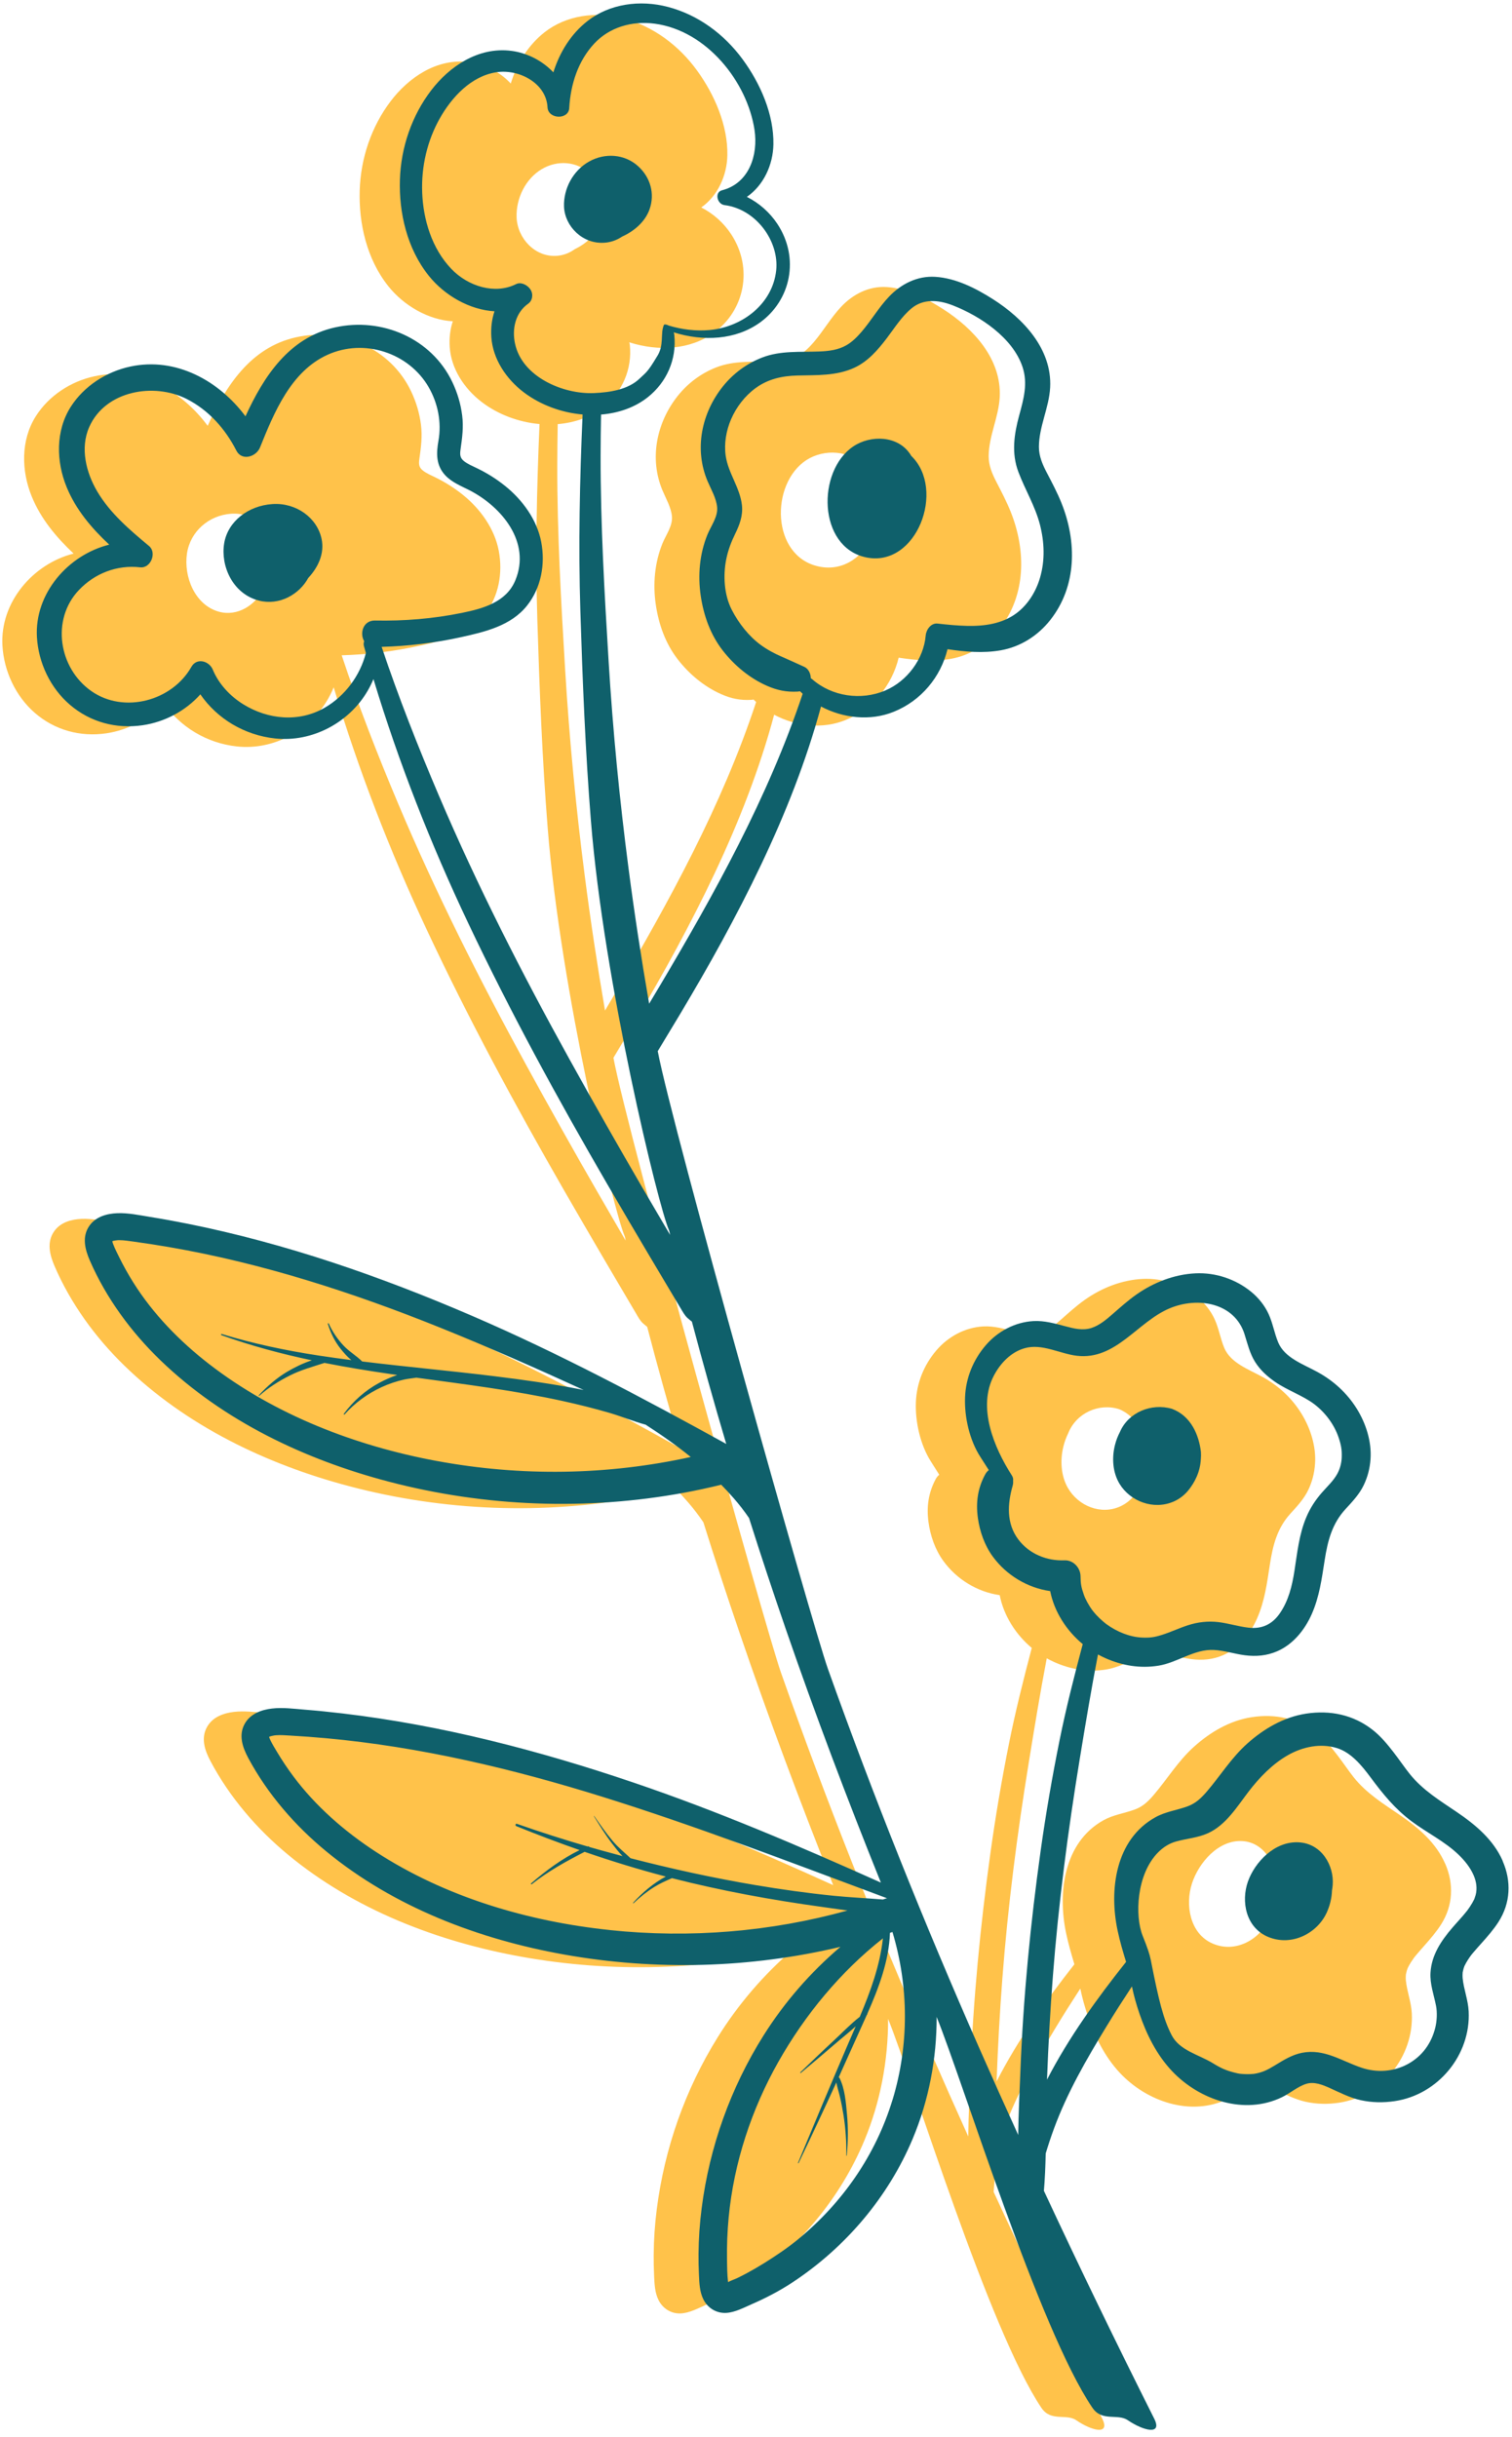
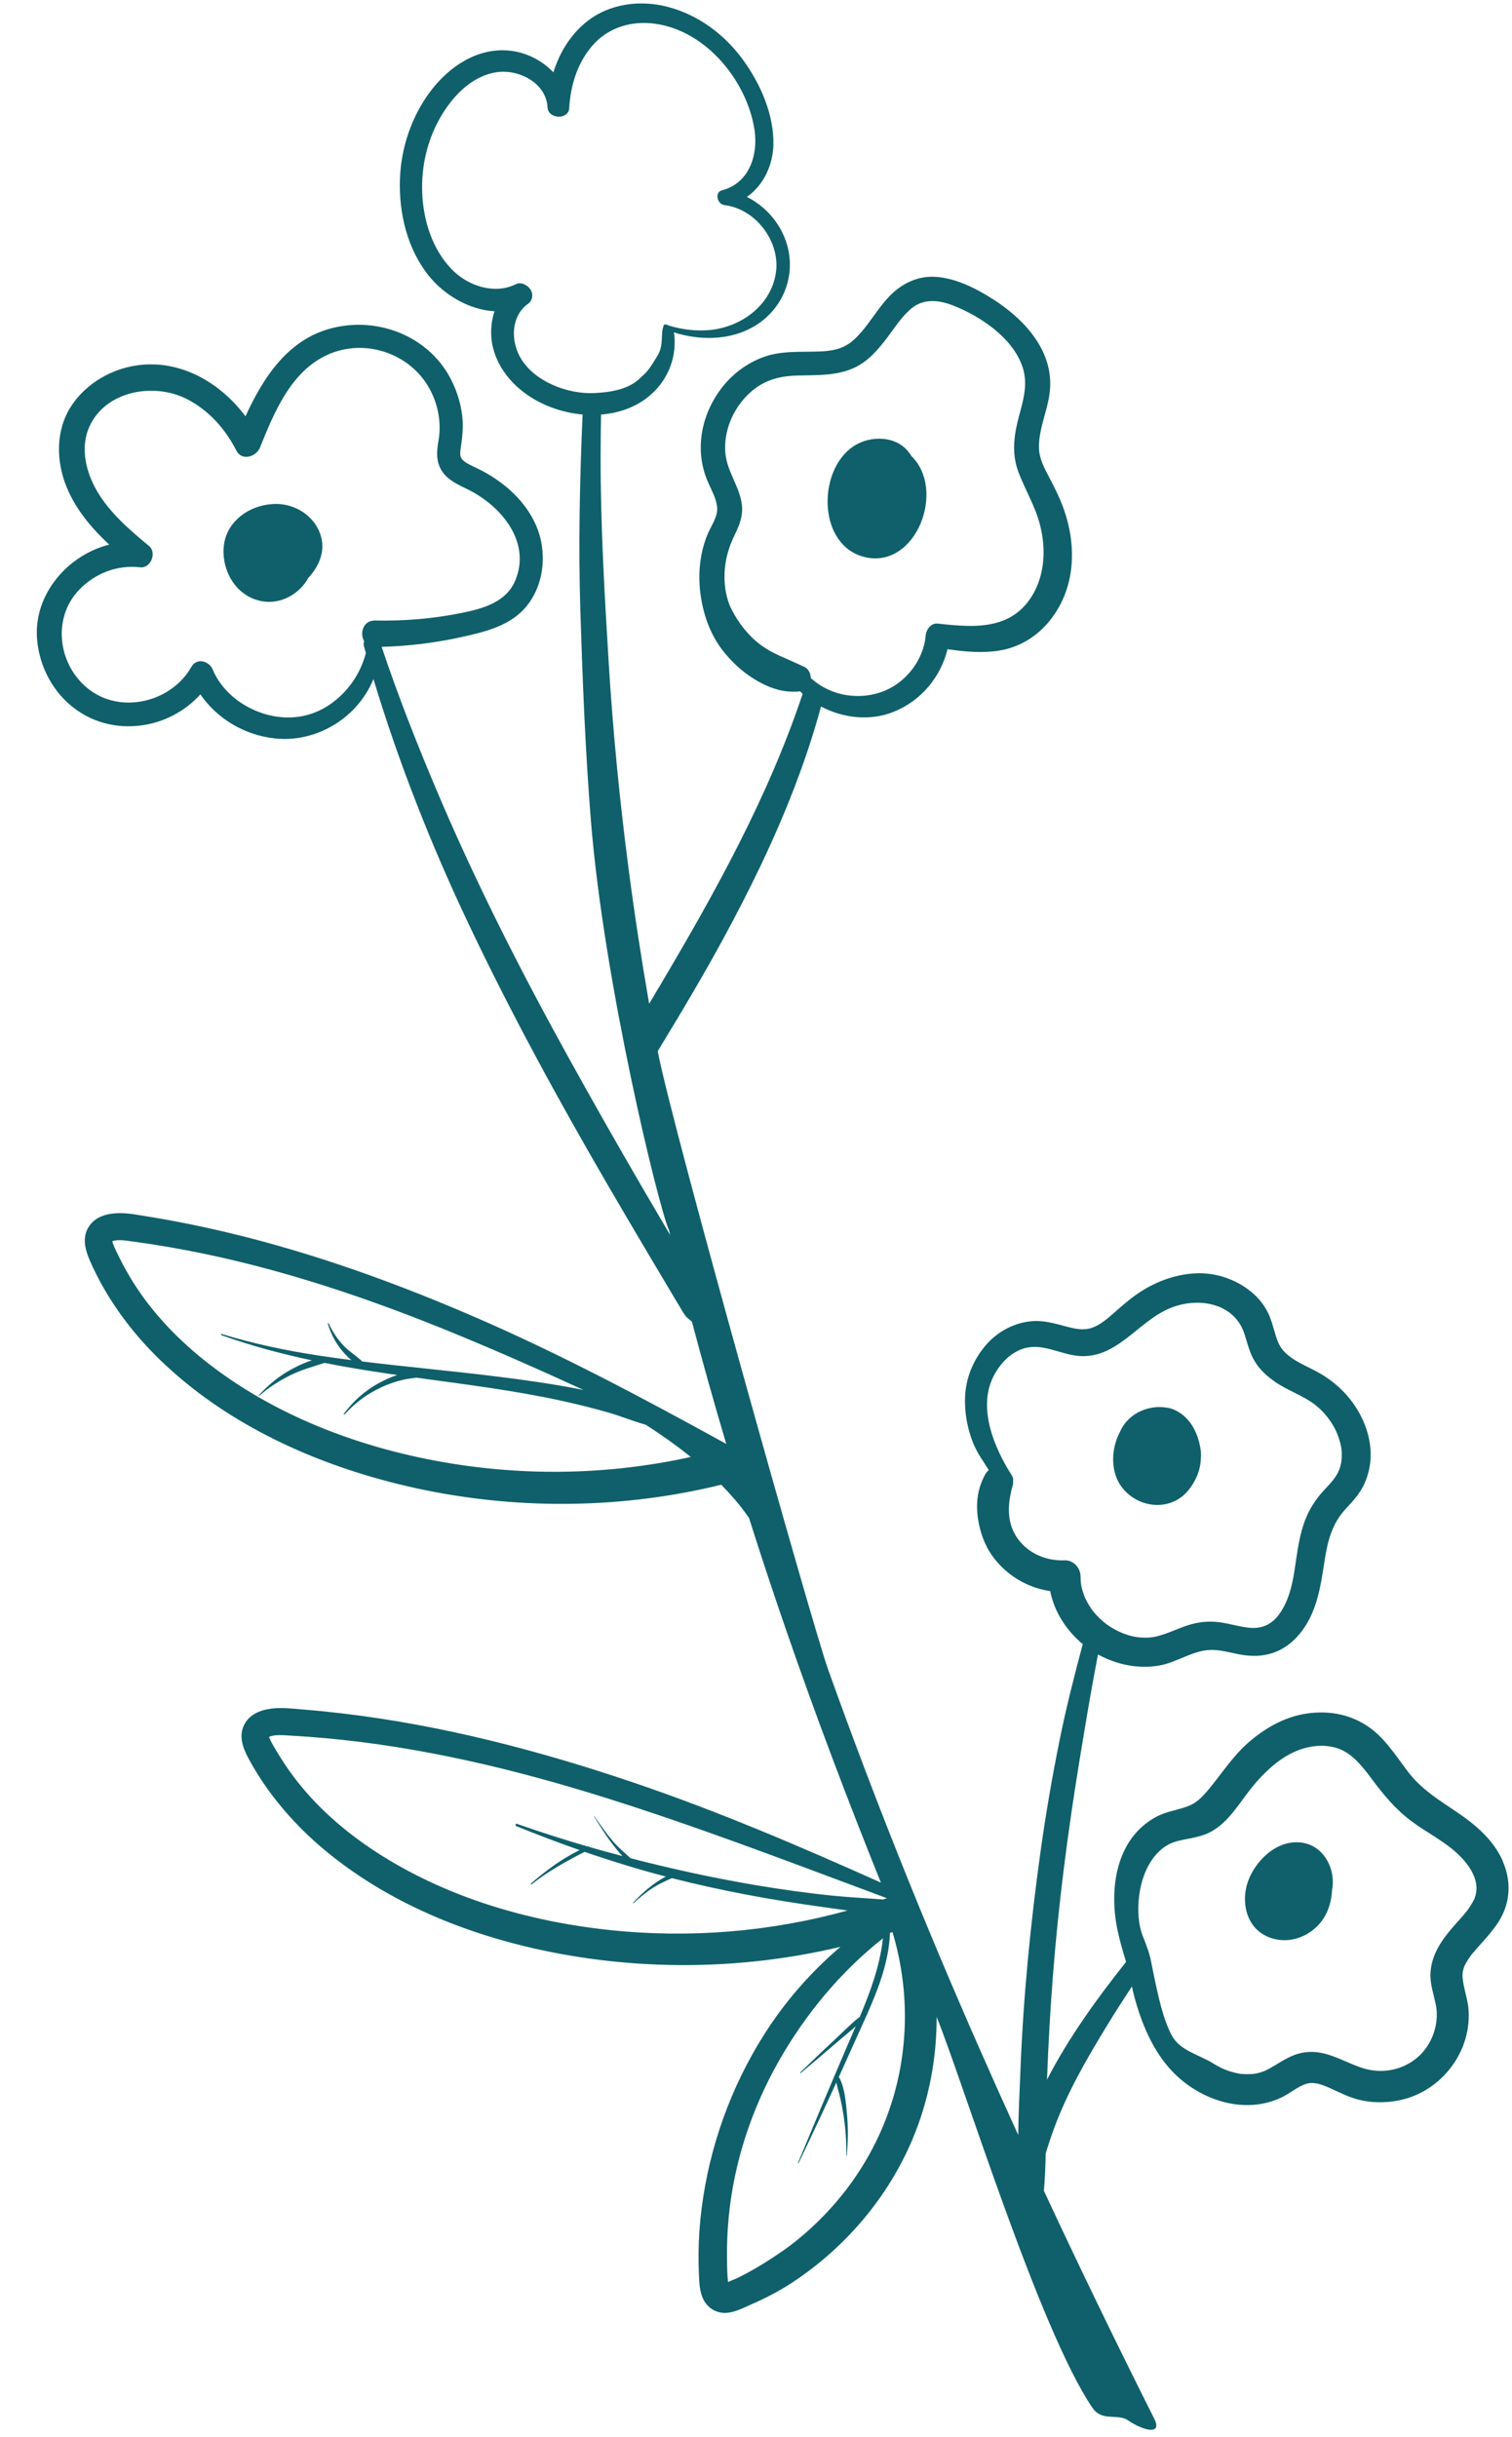
<svg xmlns="http://www.w3.org/2000/svg" fill="none" height="211.9" preserveAspectRatio="xMidYMid meet" style="fill: none" version="1" viewBox="70.8 22.7 131.5 211.9" width="131.5" zoomAndPan="magnify">
  <g id="change1_1">
-     <path d="M196.486 184.77C195.693 182.946 194.172 181.653 192.57 180.554C191.111 179.555 189.657 178.665 188.538 177.264C188.14 176.765 187.6 175.969 187.134 175.362C186.599 174.661 186.043 173.984 185.348 173.433C183.7 172.128 181.711 171.712 179.653 172.03C177.744 172.325 176.038 173.34 174.619 174.619C173.275 175.833 172.294 177.43 171.181 178.742C170.668 179.347 170.211 179.798 169.477 180.065C168.569 180.395 167.629 180.515 166.77 180.991C163.307 182.917 162.778 187.316 163.523 190.827C163.715 191.737 163.973 192.629 164.241 193.517C161.76 196.678 159.331 200.066 157.474 203.709C157.584 200.715 157.749 197.72 157.978 194.732C158.458 188.448 159.262 182.196 160.273 175.977C160.764 172.952 161.26 169.921 161.837 166.91C162.046 167.028 162.259 167.135 162.477 167.233C163.922 167.878 165.442 168.134 167.014 167.881C168.644 167.616 170.079 166.432 171.762 166.52C172.655 166.566 173.526 166.863 174.413 166.979C175.368 167.104 176.293 167.022 177.181 166.633C178.546 166.034 179.54 164.781 180.13 163.439C180.796 161.924 180.994 160.364 181.244 158.744C181.501 157.081 181.878 155.587 183.034 154.32C183.612 153.687 184.211 153.047 184.583 152.264C184.928 151.541 185.114 150.799 185.17 149.999C185.277 148.477 184.772 146.895 183.977 145.611C183.145 144.267 181.992 143.21 180.616 142.45C179.393 141.775 177.819 141.23 177.269 139.902C176.935 139.095 176.805 138.226 176.439 137.426C176.105 136.696 175.576 136.029 174.958 135.519C173.632 134.42 171.915 133.834 170.189 133.915C168.364 134.002 166.603 134.699 165.12 135.754C164.392 136.272 163.737 136.871 163.066 137.461C162.54 137.923 161.967 138.414 161.293 138.64C160.536 138.893 159.785 138.698 159.039 138.498C158.15 138.259 157.234 137.993 156.303 138.048C154.721 138.14 153.25 138.938 152.227 140.142C151.152 141.408 150.522 142.968 150.456 144.631C150.389 146.348 150.84 148.361 151.774 149.816C152.015 150.192 152.249 150.569 152.488 150.945C152.368 151.042 152.26 151.17 152.174 151.332C151.542 152.518 151.374 153.736 151.551 155.063C151.712 156.254 152.128 157.458 152.838 158.435C154.01 160.052 155.795 161.134 157.746 161.418C158.096 163.204 159.134 164.833 160.534 166.008C159.809 168.755 159.117 171.503 158.558 174.291C157.923 177.461 157.382 180.641 156.938 183.843C156.054 190.205 155.439 196.611 155.194 203.03C155.125 204.835 155.029 206.665 155.011 208.491C153.892 206.01 152.787 203.524 151.702 201.031C146.993 190.226 142.639 179.263 138.719 168.146C137.405 164.423 125.365 121.212 124.151 114.686C124.157 114.676 124.162 114.669 124.168 114.66C124.803 113.602 125.436 112.541 126.063 111.477C127.303 109.379 128.513 107.266 129.67 105.121C131.993 100.809 134.126 96.41 135.862 91.826C136.729 89.538 137.497 87.216 138.128 84.853C140.022 85.867 142.335 86.13 144.337 85.317C146.696 84.36 148.372 82.313 148.958 79.892C150.467 80.118 151.973 80.261 153.502 79.992C155.2 79.692 156.69 78.731 157.747 77.378C160.042 74.447 160.045 70.578 158.707 67.222C158.35 66.326 157.909 65.487 157.468 64.631C157.1 63.92 156.783 63.196 156.786 62.381C156.789 60.631 157.655 58.991 157.747 57.238C157.919 53.913 155.447 51.263 152.835 49.588C151.369 48.648 149.676 47.773 147.912 47.662C146.377 47.566 144.989 48.279 143.956 49.377C143.069 50.317 142.428 51.452 141.592 52.434C141.217 52.872 140.812 53.286 140.312 53.58C139.61 53.993 138.791 54.092 137.989 54.124C136.352 54.188 134.677 54.034 133.114 54.639C131.782 55.156 130.621 56.022 129.733 57.141C127.896 59.46 127.255 62.581 128.418 65.349C128.718 66.067 129.167 66.819 129.239 67.607C129.313 68.433 128.712 69.225 128.413 69.963C127.736 71.637 127.574 73.488 127.833 75.267C128.084 76.984 128.668 78.645 129.732 80.022C130.726 81.309 132.042 82.417 133.537 83.073C134.396 83.45 135.177 83.612 136.119 83.562C136.192 83.557 136.264 83.548 136.336 83.531C136.34 83.536 136.343 83.541 136.348 83.545C136.418 83.615 136.49 83.683 136.563 83.748C133.586 92.76 129.001 101.076 124.214 109.231C123.95 109.68 123.685 110.128 123.419 110.576C122.752 106.686 122.16 102.784 121.657 98.871C120.889 92.919 120.314 86.942 119.952 80.953C119.595 75.032 119.255 69.066 119.267 63.133C119.269 61.95 119.284 60.765 119.304 59.582C120.788 59.462 122.197 58.972 123.314 58.075C124.911 56.79 125.792 54.82 125.577 52.698C125.568 52.614 125.549 52.538 125.525 52.467C128.061 53.276 130.829 53.128 132.901 51.622C135.533 49.712 136.336 46.048 134.398 43.08C133.751 42.091 132.837 41.272 131.787 40.741C133.215 39.746 134.029 37.97 134.059 36.196C134.104 33.637 132.976 30.973 131.42 28.829C129.848 26.663 127.629 24.997 125.049 24.305C122.618 23.654 120.021 24.042 118.153 25.512C116.722 26.639 115.762 28.222 115.221 29.963C114.293 28.966 112.99 28.279 111.616 28.1C108.775 27.733 106.306 29.475 104.764 31.516C103.108 33.703 102.167 36.454 102.083 39.273C101.999 42.099 102.679 45.209 104.567 47.581C105.92 49.284 108.067 50.523 110.182 50.641C109.944 51.347 109.859 52.122 109.914 52.903C110.043 54.762 111.168 56.495 112.698 57.663C114.133 58.758 115.929 59.417 117.723 59.576C117.48 65.245 117.357 70.911 117.532 76.585C117.72 82.631 117.955 88.699 118.434 94.726C119.546 108.774 124.222 128.13 125.108 130.146C125.168 130.283 125.178 130.438 125.212 130.583C124.4 129.19 123.59 127.795 122.786 126.4C120.671 122.727 118.596 119.031 116.562 115.312C112.512 107.912 108.7 100.349 105.421 92.571C103.636 88.334 101.963 84.051 100.518 79.686C102.802 79.62 105.084 79.345 107.313 78.847C109.376 78.387 111.605 77.856 112.973 76.106C114.186 74.553 114.54 72.514 114.179 70.599C113.816 68.678 112.573 66.957 111.076 65.747C110.32 65.137 109.513 64.628 108.642 64.204C108.285 64.03 107.894 63.867 107.58 63.619C107.214 63.33 107.212 63.035 107.276 62.587C107.417 61.594 107.54 60.666 107.415 59.662C107.289 58.642 107.003 57.683 106.567 56.755C104.785 52.981 100.536 51.136 96.526 52.036C92.587 52.921 90.429 56.275 88.862 59.73C86.597 56.654 82.909 54.583 79.014 55.422C76.954 55.865 75.037 57.114 73.907 58.91C72.597 60.985 72.652 63.646 73.557 65.867C74.355 67.828 75.69 69.415 77.201 70.839C73.669 71.733 70.791 75.077 71.012 78.852C71.142 81.059 72.153 83.237 73.829 84.693C75.568 86.203 77.787 86.803 80.056 86.47C81.949 86.192 83.738 85.229 85.001 83.796C86.458 85.92 88.782 87.329 91.406 87.612C94.588 87.956 97.749 86.241 99.331 83.475C99.517 83.147 99.68 82.814 99.822 82.472C101.986 89.704 104.729 96.754 107.934 103.591C111.543 111.293 115.582 118.777 119.819 126.149C121.01 128.218 122.212 130.281 123.42 132.342C124.032 133.384 124.647 134.428 125.261 135.469C125.551 135.961 125.841 136.453 126.132 136.946C126.301 137.233 126.462 137.54 126.709 137.768C126.854 137.901 126.973 137.988 127.086 138.084C128.01 141.627 128.995 145.155 130.028 148.667C122.911 144.704 115.724 140.833 108.255 137.578C100.401 134.156 92.291 131.306 83.883 129.603C82.821 129.389 81.756 129.192 80.686 129.017C79.772 128.869 78.831 128.66 77.9 128.696C77.001 128.733 76.064 128.993 75.516 129.768C74.844 130.719 75.123 131.828 75.549 132.813C76.946 136.048 79.07 138.974 81.587 141.429C86.961 146.673 93.96 150.035 101.161 151.94C109.388 154.116 118.069 154.452 126.438 152.887C127.453 152.698 128.46 152.478 129.464 152.232C129.507 152.222 129.548 152.209 129.589 152.195C129.96 152.575 130.32 152.968 130.67 153.373C131.138 153.917 131.572 154.486 131.974 155.081C132.98 158.292 134.028 161.489 135.115 164.673C137.637 172.068 140.373 179.381 143.263 186.635C136.317 183.487 129.307 180.453 122.091 177.98C113.99 175.2 105.677 173.011 97.16 171.993C96.084 171.864 95.007 171.754 93.925 171.666C93.002 171.591 92.048 171.459 91.123 171.571C90.229 171.678 89.317 172.014 88.834 172.83C88.239 173.833 88.606 174.914 89.111 175.861C90.763 178.975 93.115 181.72 95.82 183.964C101.597 188.758 108.845 191.546 116.174 192.865C123.993 194.271 132.078 194.047 139.804 192.194C137.245 194.394 135.022 196.966 133.22 199.863C130.398 204.396 128.591 209.521 127.92 214.817C127.754 216.128 127.662 217.449 127.652 218.77C127.647 219.375 127.658 219.982 127.688 220.587C127.722 221.307 127.745 222.05 128.068 222.709C128.436 223.454 129.179 223.925 130.017 223.879C130.783 223.838 131.547 223.418 132.234 223.115C133.456 222.576 134.646 221.944 135.757 221.2C140.282 218.164 143.9 213.843 145.991 208.801C147.369 205.48 148.048 201.871 148.038 198.264C150.288 203.86 156.799 225.282 161.371 232.088C162.203 233.328 163.53 232.567 164.401 233.167C165.74 234.09 167.392 234.5 166.664 233.037C163.422 226.509 160.269 219.937 157.22 213.316C157.309 212.241 157.35 211.162 157.375 210.083C157.582 209.374 157.814 208.673 158.064 207.98C159.203 204.835 160.855 201.946 162.576 199.092C163.28 197.924 164.012 196.774 164.755 195.629C164.92 196.431 165.143 197.221 165.402 197.986C166.014 199.797 166.884 201.562 168.201 202.967C170.545 205.467 174.394 206.791 177.6 205.216C178.304 204.871 178.973 204.275 179.694 204.055C180.36 203.853 181.052 204.13 181.708 204.426C182.568 204.818 183.423 205.268 184.352 205.473C185.317 205.686 186.276 205.699 187.248 205.556C190.97 205.002 193.771 201.551 193.586 197.785C193.537 196.796 193.161 195.879 193.068 194.909C193.059 194.809 193.059 194.71 193.061 194.612C193.061 194.605 193.07 194.472 193.071 194.409C193.088 194.337 193.128 194.152 193.146 194.09C193.167 194.015 193.195 193.94 193.221 193.866C193.306 193.686 193.404 193.512 193.511 193.342C193.596 193.208 193.686 193.078 193.779 192.948C193.79 192.934 193.798 192.923 193.804 192.914C193.851 192.855 193.9 192.795 193.949 192.735C194.19 192.443 194.445 192.161 194.695 191.876C195.208 191.294 195.723 190.699 196.138 190.044C197.174 188.413 197.257 186.521 196.489 184.765L196.486 184.77ZM163.277 148.519C163.374 148.114 163.515 147.72 163.696 147.353C164.403 145.57 166.371 144.694 168.121 145.241C169.762 145.898 170.418 147.651 170.586 149.142C170.601 149.371 170.599 149.6 170.58 149.828C170.528 150.939 170.091 151.925 169.472 152.721C169.31 152.923 169.128 153.106 168.926 153.27C168.724 153.432 168.503 153.572 168.259 153.686C166.562 154.479 164.571 153.67 163.664 152.075C163.084 151.054 162.985 149.736 163.277 148.519ZM140.945 62.704C142.441 61.736 144.801 61.781 145.883 63.353C145.915 63.399 145.944 63.448 145.973 63.495C149.007 66.311 146.431 72.883 142.032 71.969C137.857 71.102 137.764 64.759 140.945 62.702L140.945 62.704ZM115.73 41.599C115.672 39.968 116.493 38.258 117.913 37.411C119.277 36.598 120.97 36.709 122.14 37.821C123.24 38.867 123.644 40.41 123.159 41.857C122.781 42.983 121.85 43.859 120.783 44.371C120.347 44.688 119.836 44.897 119.254 44.946C117.358 45.103 115.794 43.434 115.73 41.599ZM93.722 73.896C93.018 75.33 91.447 76.349 89.823 75.891C87.731 75.301 86.767 72.828 87.06 70.844C87.347 68.909 88.964 67.515 90.89 67.376C92.785 67.239 94.433 68.603 94.781 70.453C95.02 71.728 94.524 72.932 93.722 73.896ZM181.781 186.82C181.769 186.993 181.748 187.162 181.719 187.332C181.697 188.069 181.523 188.81 181.25 189.446C180.428 191.359 178.258 192.594 176.244 191.706C174.28 190.841 173.859 188.35 174.469 186.481C175.06 184.674 176.766 182.684 178.844 182.803C180.841 182.92 181.909 185.003 181.78 186.82L181.781 186.82Z" fill="#ffc24a" />
-   </g>
+     </g>
  <g id="change2_1">
    <path d="M201.49 184.521C200.682 182.69 199.139 181.391 197.511 180.287C196.029 179.282 194.552 178.387 193.416 176.979C193.011 176.478 192.462 175.678 191.991 175.068C191.446 174.364 190.881 173.683 190.176 173.13C188.503 171.817 186.482 171.401 184.391 171.721C182.452 172.017 180.719 173.037 179.277 174.322C177.91 175.541 176.915 177.146 175.785 178.464C175.264 179.072 174.799 179.525 174.053 179.794C173.131 180.125 172.174 180.245 171.302 180.724C167.786 182.659 167.246 187.079 168.003 190.605C168.198 191.518 168.46 192.415 168.735 193.309C166.214 196.483 163.746 199.889 161.86 203.547C161.97 200.539 162.139 197.53 162.371 194.528C162.86 188.215 163.678 181.933 164.703 175.684C165.202 172.645 165.706 169.6 166.292 166.575C166.504 166.691 166.721 166.8 166.943 166.899C168.411 167.547 169.955 167.805 171.55 167.55C173.205 167.286 174.664 166.094 176.373 166.183C177.28 166.229 178.165 166.527 179.066 166.644C180.036 166.77 180.976 166.687 181.878 166.297C183.267 165.695 184.274 164.435 184.874 163.087C185.55 161.567 185.752 159.997 186.008 158.37C186.269 156.699 186.651 155.198 187.826 153.927C188.413 153.291 189.021 152.648 189.399 151.861C189.748 151.135 189.939 150.389 189.996 149.587C190.104 148.058 189.591 146.468 188.784 145.178C187.939 143.83 186.767 142.767 185.369 142.004C184.127 141.325 182.527 140.778 181.969 139.446C181.63 138.635 181.498 137.761 181.126 136.958C180.787 136.224 180.249 135.554 179.622 135.041C178.274 133.937 176.531 133.349 174.778 133.432C172.924 133.519 171.135 134.22 169.629 135.278C168.889 135.798 168.224 136.4 167.542 136.993C167.007 137.457 166.426 137.95 165.741 138.177C164.972 138.432 164.209 138.235 163.451 138.034C162.548 137.795 161.618 137.527 160.672 137.583C159.064 137.676 157.57 138.478 156.531 139.687C155.439 140.958 154.798 142.525 154.732 144.197C154.662 145.922 155.121 147.944 156.069 149.406C156.314 149.784 156.553 150.163 156.796 150.541C156.674 150.639 156.564 150.767 156.476 150.931C155.832 152.123 155.663 153.346 155.843 154.679C156.006 155.876 156.429 157.086 157.148 158.067C158.34 159.69 160.152 160.779 162.135 161.065C162.49 162.857 163.544 164.495 164.967 165.676C164.231 168.436 163.527 171.198 162.96 173.998C162.315 177.183 161.764 180.378 161.313 183.596C160.416 189.989 159.791 196.423 159.542 202.874C159.472 204.688 159.376 206.525 159.354 208.36C158.218 205.867 157.097 203.37 155.993 200.864C151.209 190.009 146.786 178.993 142.803 167.825C141.469 164.084 129.238 120.665 128.004 114.111C128.01 114.102 128.015 114.095 128.02 114.085C128.665 113.023 129.308 111.957 129.947 110.89C131.205 108.781 132.436 106.659 133.611 104.503C135.97 100.171 138.136 95.751 139.902 91.145C140.784 88.847 141.562 86.514 142.204 84.14C144.127 85.158 146.476 85.422 148.511 84.605C150.908 83.644 152.61 81.588 153.207 79.155C154.74 79.381 156.27 79.524 157.821 79.255C159.547 78.954 161.06 77.988 162.134 76.629C164.465 73.684 164.468 69.795 163.109 66.425C162.746 65.526 162.298 64.68 161.85 63.822C161.477 63.108 161.154 62.38 161.156 61.561C161.159 59.803 162.039 58.155 162.132 56.394C162.307 53.054 159.798 50.391 157.142 48.708C155.653 47.763 153.934 46.885 152.14 46.773C150.581 46.676 149.17 47.393 148.121 48.496C147.22 49.44 146.569 50.583 145.72 51.567C145.338 52.008 144.928 52.424 144.419 52.719C143.706 53.133 142.874 53.235 142.061 53.265C140.398 53.33 138.695 53.175 137.109 53.783C135.756 54.302 134.578 55.173 133.675 56.297C131.809 58.626 131.158 61.761 132.338 64.543C132.643 65.264 133.099 66.021 133.17 66.812C133.246 67.642 132.635 68.438 132.331 69.18C131.642 70.861 131.479 72.721 131.742 74.508C131.997 76.233 132.59 77.902 133.671 79.286C134.681 80.579 136.016 81.692 137.535 82.352C138.41 82.732 139.202 82.894 140.158 82.844C140.232 82.839 140.307 82.83 140.378 82.813C140.383 82.818 140.386 82.822 140.391 82.827C140.462 82.896 140.535 82.964 140.609 83.031C137.585 92.085 132.927 100.441 128.064 108.634C127.796 109.085 127.526 109.535 127.256 109.985C126.577 106.077 125.978 102.158 125.465 98.225C124.685 92.245 124.1 86.241 123.733 80.222C123.369 74.273 123.026 68.28 123.035 62.318C123.037 61.13 123.052 59.94 123.073 58.751C124.581 58.63 126.012 58.138 127.147 57.237C128.77 55.945 129.664 53.966 129.445 51.834C129.436 51.75 129.419 51.673 129.393 51.601C131.969 52.415 134.781 52.264 136.888 50.753C139.562 48.834 140.377 45.153 138.407 42.17C137.751 41.177 136.821 40.354 135.756 39.821C137.207 38.821 138.033 37.037 138.064 35.254C138.108 32.683 136.964 30.006 135.382 27.852C133.786 25.676 131.532 24.001 128.911 23.307C126.44 22.651 123.803 23.043 121.906 24.52C120.452 25.652 119.477 27.243 118.926 28.992C117.984 27.991 116.66 27.299 115.265 27.121C112.38 26.753 109.87 28.503 108.303 30.552C106.623 32.749 105.665 35.514 105.58 38.345C105.494 41.183 106.186 44.31 108.103 46.695C109.478 48.405 111.659 49.649 113.808 49.769C113.566 50.48 113.479 51.257 113.535 52.042C113.668 53.909 114.809 55.651 116.364 56.824C117.821 57.923 119.644 58.587 121.468 58.745C121.222 64.441 121.096 70.133 121.275 75.835C121.465 81.91 121.706 88.005 122.191 94.062C123.321 108.176 128.07 127.622 128.971 129.649C129.033 129.787 129.042 129.942 129.078 130.09C128.253 128.691 127.43 127.289 126.613 125.885C124.466 122.195 122.356 118.482 120.29 114.746C116.176 107.31 112.304 99.712 108.974 91.897C107.16 87.64 105.461 83.337 103.992 78.953C106.312 78.886 108.63 78.61 110.896 78.109C112.992 77.647 115.255 77.114 116.644 75.356C117.876 73.796 118.236 71.747 117.87 69.825C117.501 67.893 116.237 66.165 114.717 64.948C113.951 64.333 113.131 63.823 112.244 63.398C111.882 63.223 111.486 63.059 111.165 62.81C110.793 62.52 110.792 62.223 110.855 61.773C110.998 60.775 111.124 59.843 110.996 58.834C110.868 57.811 110.579 56.845 110.133 55.913C108.322 52.12 104.008 50.267 99.935 51.172C95.932 52.062 93.741 55.432 92.149 58.903C89.848 55.812 86.103 53.729 82.144 54.574C80.051 55.019 78.104 56.275 76.954 58.077C75.624 60.164 75.68 62.836 76.599 65.067C77.41 67.037 78.766 68.631 80.299 70.062C76.712 70.961 73.789 74.322 74.012 78.114C74.142 80.331 75.171 82.519 76.874 83.981C78.642 85.5 80.895 86.104 83.199 85.769C85.123 85.49 86.94 84.522 88.225 83.083C89.704 85.218 92.065 86.632 94.731 86.918C97.965 87.263 101.173 85.54 102.781 82.762C102.97 82.434 103.137 82.097 103.28 81.755C105.476 89.022 108.265 96.104 111.519 102.973C115.185 110.712 119.29 118.231 123.593 125.638C124.802 127.719 126.024 129.792 127.251 131.86C127.873 132.909 128.496 133.957 129.121 135.004C129.415 135.498 129.71 135.991 130.006 136.486C130.178 136.774 130.341 137.082 130.592 137.314C130.738 137.447 130.86 137.535 130.975 137.631C131.916 141.191 132.914 144.735 133.963 148.266C126.735 144.284 119.434 140.394 111.845 137.123C103.866 133.685 95.627 130.821 87.087 129.112C86.008 128.895 84.925 128.698 83.838 128.523C82.91 128.373 81.953 128.166 81.009 128.201C80.095 128.236 79.145 128.499 78.588 129.277C77.904 130.233 78.188 131.347 78.621 132.336C80.04 135.587 82.198 138.527 84.754 140.993C90.214 146.262 97.325 149.64 104.639 151.554C112.997 153.74 121.816 154.077 130.319 152.506C131.35 152.315 132.374 152.094 133.393 151.847C133.436 151.836 133.48 151.824 133.521 151.81C133.898 152.193 134.264 152.587 134.619 152.996C135.095 153.542 135.537 154.112 135.944 154.709C136.966 157.936 138.031 161.149 139.134 164.349C141.697 171.777 144.476 179.127 147.412 186.415C140.356 183.251 133.233 180.205 125.904 177.717C117.673 174.925 109.228 172.725 100.577 171.702C99.484 171.573 98.388 171.462 97.29 171.373C96.352 171.298 95.384 171.166 94.444 171.278C93.536 171.385 92.609 171.723 92.118 172.543C91.513 173.551 91.886 174.638 92.397 175.59C94.077 178.718 96.464 181.475 99.213 183.73C105.081 188.548 112.443 191.349 119.89 192.674C127.834 194.087 136.048 193.863 143.896 192C141.297 194.211 139.04 196.794 137.208 199.705C134.341 204.259 132.504 209.407 131.824 214.728C131.655 216.046 131.562 217.372 131.551 218.699C131.547 219.309 131.558 219.917 131.587 220.525C131.621 221.248 131.644 221.995 131.973 222.657C132.347 223.408 133.102 223.879 133.953 223.833C134.731 223.792 135.507 223.368 136.205 223.064C137.448 222.522 138.656 221.889 139.784 221.14C144.38 218.09 148.056 213.748 150.181 208.682C151.581 205.345 152.27 201.719 152.26 198.095C154.546 203.717 161.161 225.241 165.805 232.079C166.651 233.325 167.998 232.56 168.883 233.163C170.243 234.091 171.921 234.502 171.184 233.033C167.89 226.474 164.687 219.871 161.59 213.218C161.68 212.139 161.722 211.055 161.746 209.969C161.959 209.256 162.193 208.551 162.447 207.856C163.603 204.695 165.282 201.793 167.031 198.924C167.745 197.751 168.489 196.595 169.244 195.444C169.412 196.251 169.638 197.045 169.9 197.812C170.522 199.632 171.405 201.406 172.743 202.817C175.124 205.329 179.034 206.658 182.292 205.077C183.006 204.73 183.685 204.132 184.418 203.912C185.096 203.708 185.798 203.986 186.465 204.285C187.34 204.678 188.207 205.131 189.152 205.337C190.132 205.55 191.106 205.564 192.095 205.418C195.875 204.862 198.721 201.395 198.532 197.611C198.483 196.618 198.102 195.696 198.007 194.721C197.998 194.623 197.998 194.522 197.999 194.423C197.999 194.416 198.009 194.28 198.01 194.217C198.029 194.144 198.067 193.959 198.086 193.896C198.109 193.821 198.136 193.746 198.162 193.672C198.249 193.491 198.35 193.314 198.457 193.144C198.543 193.009 198.635 192.878 198.729 192.748C198.74 192.734 198.748 192.723 198.754 192.714C198.802 192.654 198.852 192.593 198.901 192.534C199.146 192.241 199.404 191.957 199.659 191.671C200.18 191.088 200.704 190.49 201.126 189.83C202.177 188.191 202.261 186.29 201.482 184.526L201.49 184.521ZM163.388 158.388C161.869 158.453 160.326 157.848 159.367 156.579C158.302 155.171 158.429 153.449 158.866 151.923C158.912 151.763 158.923 151.61 158.909 151.465C158.934 151.326 158.905 151.169 158.801 151.005C157.254 148.594 155.778 145.082 157.246 142.31C157.81 141.244 158.719 140.281 159.917 139.942C161.433 139.512 162.954 140.422 164.453 140.599C167.858 141.001 169.702 137.658 172.529 136.473C174.998 135.438 178.186 136 179.041 138.735C179.295 139.547 179.495 140.396 179.953 141.129C180.393 141.832 180.991 142.377 181.67 142.852C182.746 143.604 184.14 144.067 185.124 144.824C186.093 145.568 186.849 146.613 187.217 147.7C187.438 148.356 187.516 148.78 187.491 149.44C187.474 149.907 187.35 150.421 187.105 150.865C186.758 151.493 186.224 151.974 185.756 152.511C185.194 153.158 184.747 153.844 184.414 154.632C183.778 156.129 183.626 157.739 183.375 159.329C183.171 160.635 182.864 161.882 182.124 162.974C181.487 163.912 180.604 164.389 179.368 164.243C178.489 164.139 177.638 163.866 176.758 163.76C175.865 163.654 174.975 163.758 174.12 164.033C173.351 164.279 172.622 164.632 171.853 164.873C171.198 165.079 170.819 165.134 170.128 165.105C169.071 165.059 167.969 164.624 167.004 163.924C166.913 163.858 166.611 163.602 166.429 163.428C166.324 163.327 166.222 163.222 166.124 163.115C166.073 163.059 165.848 162.789 165.864 162.812C165.502 162.338 165.2 161.776 165.062 161.376C164.825 160.696 164.786 160.42 164.775 159.761C164.765 159.044 164.151 158.359 163.391 158.39L163.388 158.388ZM138.832 79.829C138.173 79.545 137.538 79.206 136.958 78.782C135.932 78.031 135.036 76.893 134.436 75.717C133.771 74.416 133.678 72.731 133.965 71.317C134.12 70.552 134.385 69.849 134.727 69.149C135.12 68.347 135.428 67.535 135.326 66.627C135.154 65.096 134.132 63.849 133.914 62.334C133.762 61.276 133.957 60.141 134.386 59.15C134.839 58.106 135.572 57.142 136.496 56.463C137.589 55.66 138.807 55.389 140.148 55.356C141.844 55.311 143.552 55.403 145.126 54.668C146.301 54.118 147.153 53.123 147.921 52.117C148.599 51.226 149.206 50.234 150.081 49.512C151.101 48.672 152.391 48.765 153.637 49.245C156.04 50.174 158.889 52.075 159.732 54.617C160.21 56.057 159.824 57.413 159.439 58.828C158.994 60.466 158.754 62.105 159.368 63.736C159.957 65.3 160.83 66.704 161.248 68.338C161.634 69.847 161.693 71.421 161.256 72.927C160.912 74.115 160.225 75.254 159.222 76.012C157.979 76.948 156.417 77.162 154.899 77.126C154.049 77.106 153.201 77.025 152.358 76.927C151.761 76.856 151.352 77.463 151.309 77.966C151.132 80.02 149.69 81.944 147.784 82.752C145.691 83.638 143.15 83.271 141.447 81.773C141.405 81.737 141.362 81.706 141.318 81.68C141.31 81.282 141.112 80.85 140.748 80.688C140.117 80.405 139.345 80.047 138.832 79.826L138.832 79.829ZM115.593 52.593C115.309 51.269 115.641 49.883 116.729 49.116C117.112 48.846 117.203 48.299 116.938 47.88C116.695 47.496 116.117 47.189 115.684 47.407C113.858 48.327 111.521 47.616 110.054 46.085C108.338 44.294 107.613 41.774 107.52 39.476C107.426 37.189 107.963 34.91 109.06 32.975C110.077 31.181 111.756 29.313 113.99 28.981C115.94 28.691 118.309 29.927 118.417 32.029C118.471 33.081 120.249 33.132 120.306 32.103C120.423 30.025 121.082 27.986 122.491 26.479C123.791 25.088 125.737 24.491 127.74 24.759C132.261 25.364 135.78 29.798 136.42 33.989C136.758 36.208 135.933 38.649 133.593 39.248C132.932 39.417 133.154 40.454 133.818 40.538C136.557 40.886 138.573 43.671 138.305 46.211C138 49.103 135.39 51.141 132.502 51.402C131.322 51.508 130.121 51.36 128.963 51.013C128.812 50.935 128.656 50.886 128.549 50.935C128.191 51.721 128.612 52.719 127.901 53.764C127.112 55.083 126.988 55.084 126.428 55.622C125.441 56.571 123.88 56.821 122.461 56.883C119.781 56.998 116.215 55.485 115.594 52.59L115.593 52.593ZM99.04 84.245C96.804 85.539 94.113 85.281 91.958 83.947C90.811 83.237 89.822 82.181 89.305 80.931C88.996 80.18 87.912 79.863 87.447 80.689C85.779 83.647 81.594 84.794 78.746 82.801C75.903 80.811 75.233 76.588 77.65 74.025C79.03 72.563 80.977 71.804 82.989 72.035C83.914 72.141 84.46 70.761 83.764 70.183C82.09 68.79 80.374 67.332 79.258 65.441C78.287 63.796 77.754 61.669 78.554 59.849C79.954 56.664 84.195 55.939 87.062 57.407C88.964 58.383 90.398 60 91.353 61.879C91.835 62.828 93.086 62.423 93.413 61.612C94.638 58.579 96.095 54.992 99.297 53.547C102.475 52.112 106.343 53.375 108.069 56.349C108.886 57.756 109.219 59.425 108.933 61.03C108.737 62.123 108.714 63.149 109.511 64.018C110.071 64.628 110.856 64.94 111.58 65.307C114.433 66.752 117.006 69.858 115.615 73.177C114.823 75.067 112.827 75.62 110.973 75.998C108.488 76.505 105.958 76.712 103.421 76.662C102.377 76.64 102.061 77.778 102.474 78.461C102.422 78.589 102.41 78.739 102.458 78.911C102.511 79.103 102.568 79.294 102.622 79.486C102.114 81.451 100.821 83.214 99.04 84.246L99.04 84.245ZM108.775 149.748C101.71 148.436 94.706 145.741 89.007 141.337C86.443 139.356 84.116 136.972 82.394 134.228C81.949 133.52 81.54 132.789 81.171 132.04C80.991 131.676 80.802 131.306 80.656 130.926C80.622 130.837 80.589 130.739 80.568 130.645C80.647 130.602 80.668 130.601 80.861 130.57C81.006 130.546 81.115 130.546 81.178 130.546C81.597 130.549 82.012 130.618 82.425 130.673C83.448 130.813 84.468 130.971 85.485 131.146C93.617 132.545 101.51 135.102 109.141 138.178C113.331 139.867 117.459 141.696 121.562 143.577C121.429 143.551 121.296 143.522 121.161 143.496C118.721 143.023 116.252 142.68 113.782 142.376C109.96 141.906 106.121 141.564 102.299 141.094C101.796 140.592 101.158 140.232 100.668 139.704C100.133 139.128 99.707 138.497 99.389 137.792C99.37 137.749 99.297 137.78 99.311 137.823C99.549 138.597 99.907 139.345 100.421 139.99C100.686 140.321 100.998 140.685 101.358 140.977C100.417 140.856 99.476 140.725 98.538 140.583C95.676 140.148 92.847 139.554 90.088 138.708C90.02 138.686 89.995 138.784 90.059 138.807C92.623 139.73 95.255 140.431 97.924 140.996C97.174 141.235 96.431 141.602 95.8 141.974C94.865 142.524 94.03 143.256 93.308 144.038C93.283 144.065 93.322 144.104 93.351 144.079C94.156 143.367 95.041 142.803 96.011 142.315C96.985 141.825 97.981 141.559 99.012 141.223C99.015 141.223 99.017 141.221 99.018 141.22C100.937 141.599 102.872 141.914 104.81 142.195C104.988 142.221 105.168 142.246 105.346 142.272C104.807 142.456 104.283 142.685 103.785 142.954C102.55 143.622 101.51 144.548 100.7 145.655C100.674 145.692 100.736 145.739 100.767 145.704C101.658 144.701 102.765 143.892 104.01 143.319C104.63 143.034 105.284 142.815 105.954 142.666C106.301 142.59 106.662 142.559 107.014 142.505C111.272 143.089 115.544 143.614 119.737 144.535C121.111 144.838 122.475 145.177 123.822 145.57C124.859 145.873 125.896 146.308 126.952 146.593C128.31 147.465 129.626 148.391 130.875 149.402C123.614 151.001 116.096 151.105 108.773 149.746L108.775 149.748ZM123.867 190.543C116.718 189.798 109.519 187.669 103.481 183.734C100.766 181.963 98.253 179.773 96.314 177.175C95.813 176.504 95.347 175.808 94.917 175.091C94.708 174.742 94.489 174.389 94.314 174.022C94.272 173.936 94.232 173.841 94.203 173.749C94.278 173.699 94.299 173.696 94.489 173.65C94.633 173.615 94.74 173.606 94.804 173.601C95.221 173.57 95.641 173.606 96.056 173.63C97.087 173.689 98.117 173.764 99.144 173.858C107.363 174.605 115.438 176.527 123.295 178.984C131.244 181.471 139.018 184.447 146.817 187.353C147.193 187.493 147.57 187.634 147.947 187.775C147.893 187.786 147.838 187.8 147.784 187.818C147.719 187.841 147.654 187.861 147.59 187.884C146.156 187.764 144.715 187.701 143.285 187.557C141.008 187.328 138.74 187.009 136.483 186.628C132.837 186.012 129.218 185.22 125.639 184.294C125.121 183.807 124.572 183.366 124.104 182.815C123.515 182.122 122.997 181.375 122.481 180.63C122.47 180.614 122.444 180.628 122.455 180.645C122.948 181.445 123.444 182.248 124.016 182.998C124.295 183.363 124.6 183.764 124.944 184.113C124.337 183.951 123.73 183.789 123.124 183.62C122.769 183.521 122.414 183.42 122.061 183.319C122.027 183.271 121.971 183.243 121.906 183.271L121.901 183.273C119.835 182.674 117.787 182.016 115.758 181.304C115.63 181.259 115.582 181.454 115.702 181.504C117.519 182.242 119.355 182.939 121.209 183.587C119.675 184.337 118.257 185.384 116.984 186.49C116.939 186.528 117.004 186.59 117.049 186.554C118.483 185.418 120.03 184.567 121.645 183.739C123.972 184.543 126.325 185.266 128.705 185.889C127.631 186.456 126.651 187.301 125.863 188.168C125.84 188.194 125.877 188.231 125.902 188.207C126.457 187.677 127.057 187.198 127.708 186.791C128.199 186.484 128.717 186.259 129.24 186.028C133.54 187.127 137.914 187.926 142.312 188.531C143.037 188.631 143.772 188.74 144.51 188.841C137.81 190.699 130.805 191.27 123.865 190.547L123.867 190.543ZM148.42 205.309C146.959 210.116 144.047 214.302 140.159 217.475C139.266 218.204 138.27 218.874 137.26 219.505C136.781 219.804 136.293 220.088 135.797 220.356C135.524 220.503 135.248 220.644 134.969 220.782C134.712 220.91 134.383 221.01 134.121 221.156C134.042 220.508 134.039 219.836 134.03 219.185C134.01 217.969 134.058 216.751 134.173 215.54C134.621 210.792 136.154 206.134 138.507 201.98C140.807 197.92 143.887 194.176 147.589 191.262C147.327 193.643 146.504 195.882 145.575 198.085C144.752 198.726 144.01 199.513 143.253 200.211C142.291 201.1 141.348 202.012 140.403 202.919C140.372 202.95 140.418 202.993 140.451 202.965C141.43 202.142 142.412 201.322 143.377 200.484C143.973 199.966 144.622 199.458 145.222 198.913C144.972 199.492 144.72 200.071 144.47 200.65C143.026 204.02 141.607 207.402 140.201 210.788C140.189 210.816 140.238 210.837 140.251 210.81C141.37 208.482 142.464 206.143 143.537 203.795C143.611 204.195 143.742 204.585 143.836 204.982C143.965 205.525 144.07 206.075 144.159 206.626C144.343 207.79 144.422 208.97 144.405 210.148C144.405 210.175 144.445 210.174 144.447 210.148C144.557 208.962 144.574 207.772 144.465 206.585C144.372 205.559 144.283 204.347 143.818 203.417C143.8 203.383 143.774 203.36 143.742 203.348C144.191 202.36 144.638 201.37 145.079 200.378C145.436 199.578 145.814 198.762 146.18 197.936C146.189 197.925 146.197 197.916 146.206 197.905C146.228 197.879 146.234 197.849 146.233 197.818C147.226 195.567 148.116 193.219 148.201 190.792C148.207 190.788 148.215 190.781 148.221 190.777C148.287 190.755 148.353 190.735 148.418 190.714C149.848 195.456 149.871 200.545 148.424 205.307L148.42 205.309ZM199.135 187.502C199.113 187.582 199.033 187.809 199.02 187.85C198.997 187.889 198.876 188.127 198.847 188.177C198.777 188.299 198.702 188.415 198.626 188.532C198.586 188.594 198.402 188.845 198.405 188.847C197.999 189.366 197.538 189.842 197.109 190.343C196.131 191.482 195.303 192.711 195.212 194.248C195.153 195.237 195.508 196.18 195.694 197.136C195.804 197.703 195.773 198.439 195.625 199.038C195.292 200.392 194.485 201.521 193.22 202.203C191.992 202.863 190.558 202.961 189.233 202.519C187.475 201.934 185.991 200.834 184.035 201.215C183.173 201.383 182.418 201.857 181.682 202.307C181.032 202.703 180.569 202.946 179.809 203.053C179.874 203.043 179.581 203.067 179.538 203.069C179.36 203.076 179.181 203.075 179.005 203.066C178.636 203.047 178.554 203.035 178.149 202.934C177.439 202.754 176.96 202.539 176.309 202.135C175.064 201.364 173.387 201.025 172.696 199.676C171.972 198.267 171.583 196.688 170.885 193.149C170.783 192.629 170.601 192.095 170.175 191.029C169.488 189.316 169.63 185.685 171.53 183.778C171.981 183.327 172.491 183.006 173.071 182.843C174.012 182.577 174.953 182.528 175.855 182.12C177.43 181.405 178.392 179.805 179.398 178.492C180.322 177.284 181.462 176.103 182.795 175.341C184.112 174.589 185.653 174.282 187.064 174.713C188.313 175.095 189.239 176.243 190.005 177.271C191.073 178.707 192.119 180.003 193.567 181.083C194.905 182.081 196.453 182.829 197.659 183.993C198.195 184.511 198.668 185.096 198.966 185.785C199.201 186.332 199.29 186.931 199.135 187.505L199.135 187.502Z" fill="#0f606b" />
  </g>
  <g id="change2_2">
    <path d="M172.866 153.281C173.114 153.173 173.342 153.039 173.548 152.882C173.754 152.728 173.939 152.551 174.105 152.358C174.738 151.597 175.184 150.656 175.237 149.594C175.257 149.377 175.259 149.158 175.243 148.939C175.072 147.515 174.401 145.841 172.724 145.213C170.935 144.69 168.923 145.527 168.2 147.231C168.015 147.581 167.871 147.958 167.773 148.345C167.477 149.505 167.578 150.765 168.171 151.741C169.097 153.265 171.131 154.037 172.868 153.279L172.866 153.281Z" fill="#0f606b" />
  </g>
  <g id="change2_3">
    <path d="M183.746 182.911C181.651 182.799 179.932 184.641 179.337 186.313C178.72 188.043 179.144 190.35 181.124 191.15C183.154 191.972 185.342 190.829 186.17 189.056C186.446 188.469 186.623 187.783 186.643 187.101C186.67 186.944 186.693 186.787 186.706 186.627C186.837 184.945 185.758 183.018 183.746 182.911Z" fill="#0f606b" />
  </g>
  <g id="change2_4">
    <path d="M94.497 66.534C92.384 66.671 90.611 68.046 90.296 69.954C89.972 71.91 91.033 74.349 93.329 74.931C95.11 75.383 96.835 74.378 97.607 72.964C98.487 72.013 99.032 70.827 98.769 69.568C98.388 67.744 96.579 66.398 94.499 66.534L94.497 66.534Z" fill="#0f606b" />
  </g>
  <g id="change2_5">
-     <path d="M123.381 43.808C123.963 43.763 124.475 43.566 124.912 43.27C125.979 42.79 126.911 41.969 127.289 40.911C127.775 39.554 127.372 38.11 126.269 37.128C125.099 36.085 123.404 35.982 122.041 36.743C120.617 37.538 119.796 39.141 119.854 40.669C119.919 42.389 121.485 43.954 123.383 43.806L123.381 43.808Z" fill="#0f606b" />
-   </g>
+     </g>
  <g id="change2_6">
    <path d="M146.103 71.166C150.511 72.116 153.092 65.276 150.053 62.345C150.024 62.294 149.993 62.245 149.961 62.196C148.877 60.559 146.512 60.513 145.013 61.52C141.825 63.663 141.92 70.264 146.102 71.166L146.103 71.166Z" fill="#0f606b" />
  </g>
</svg>